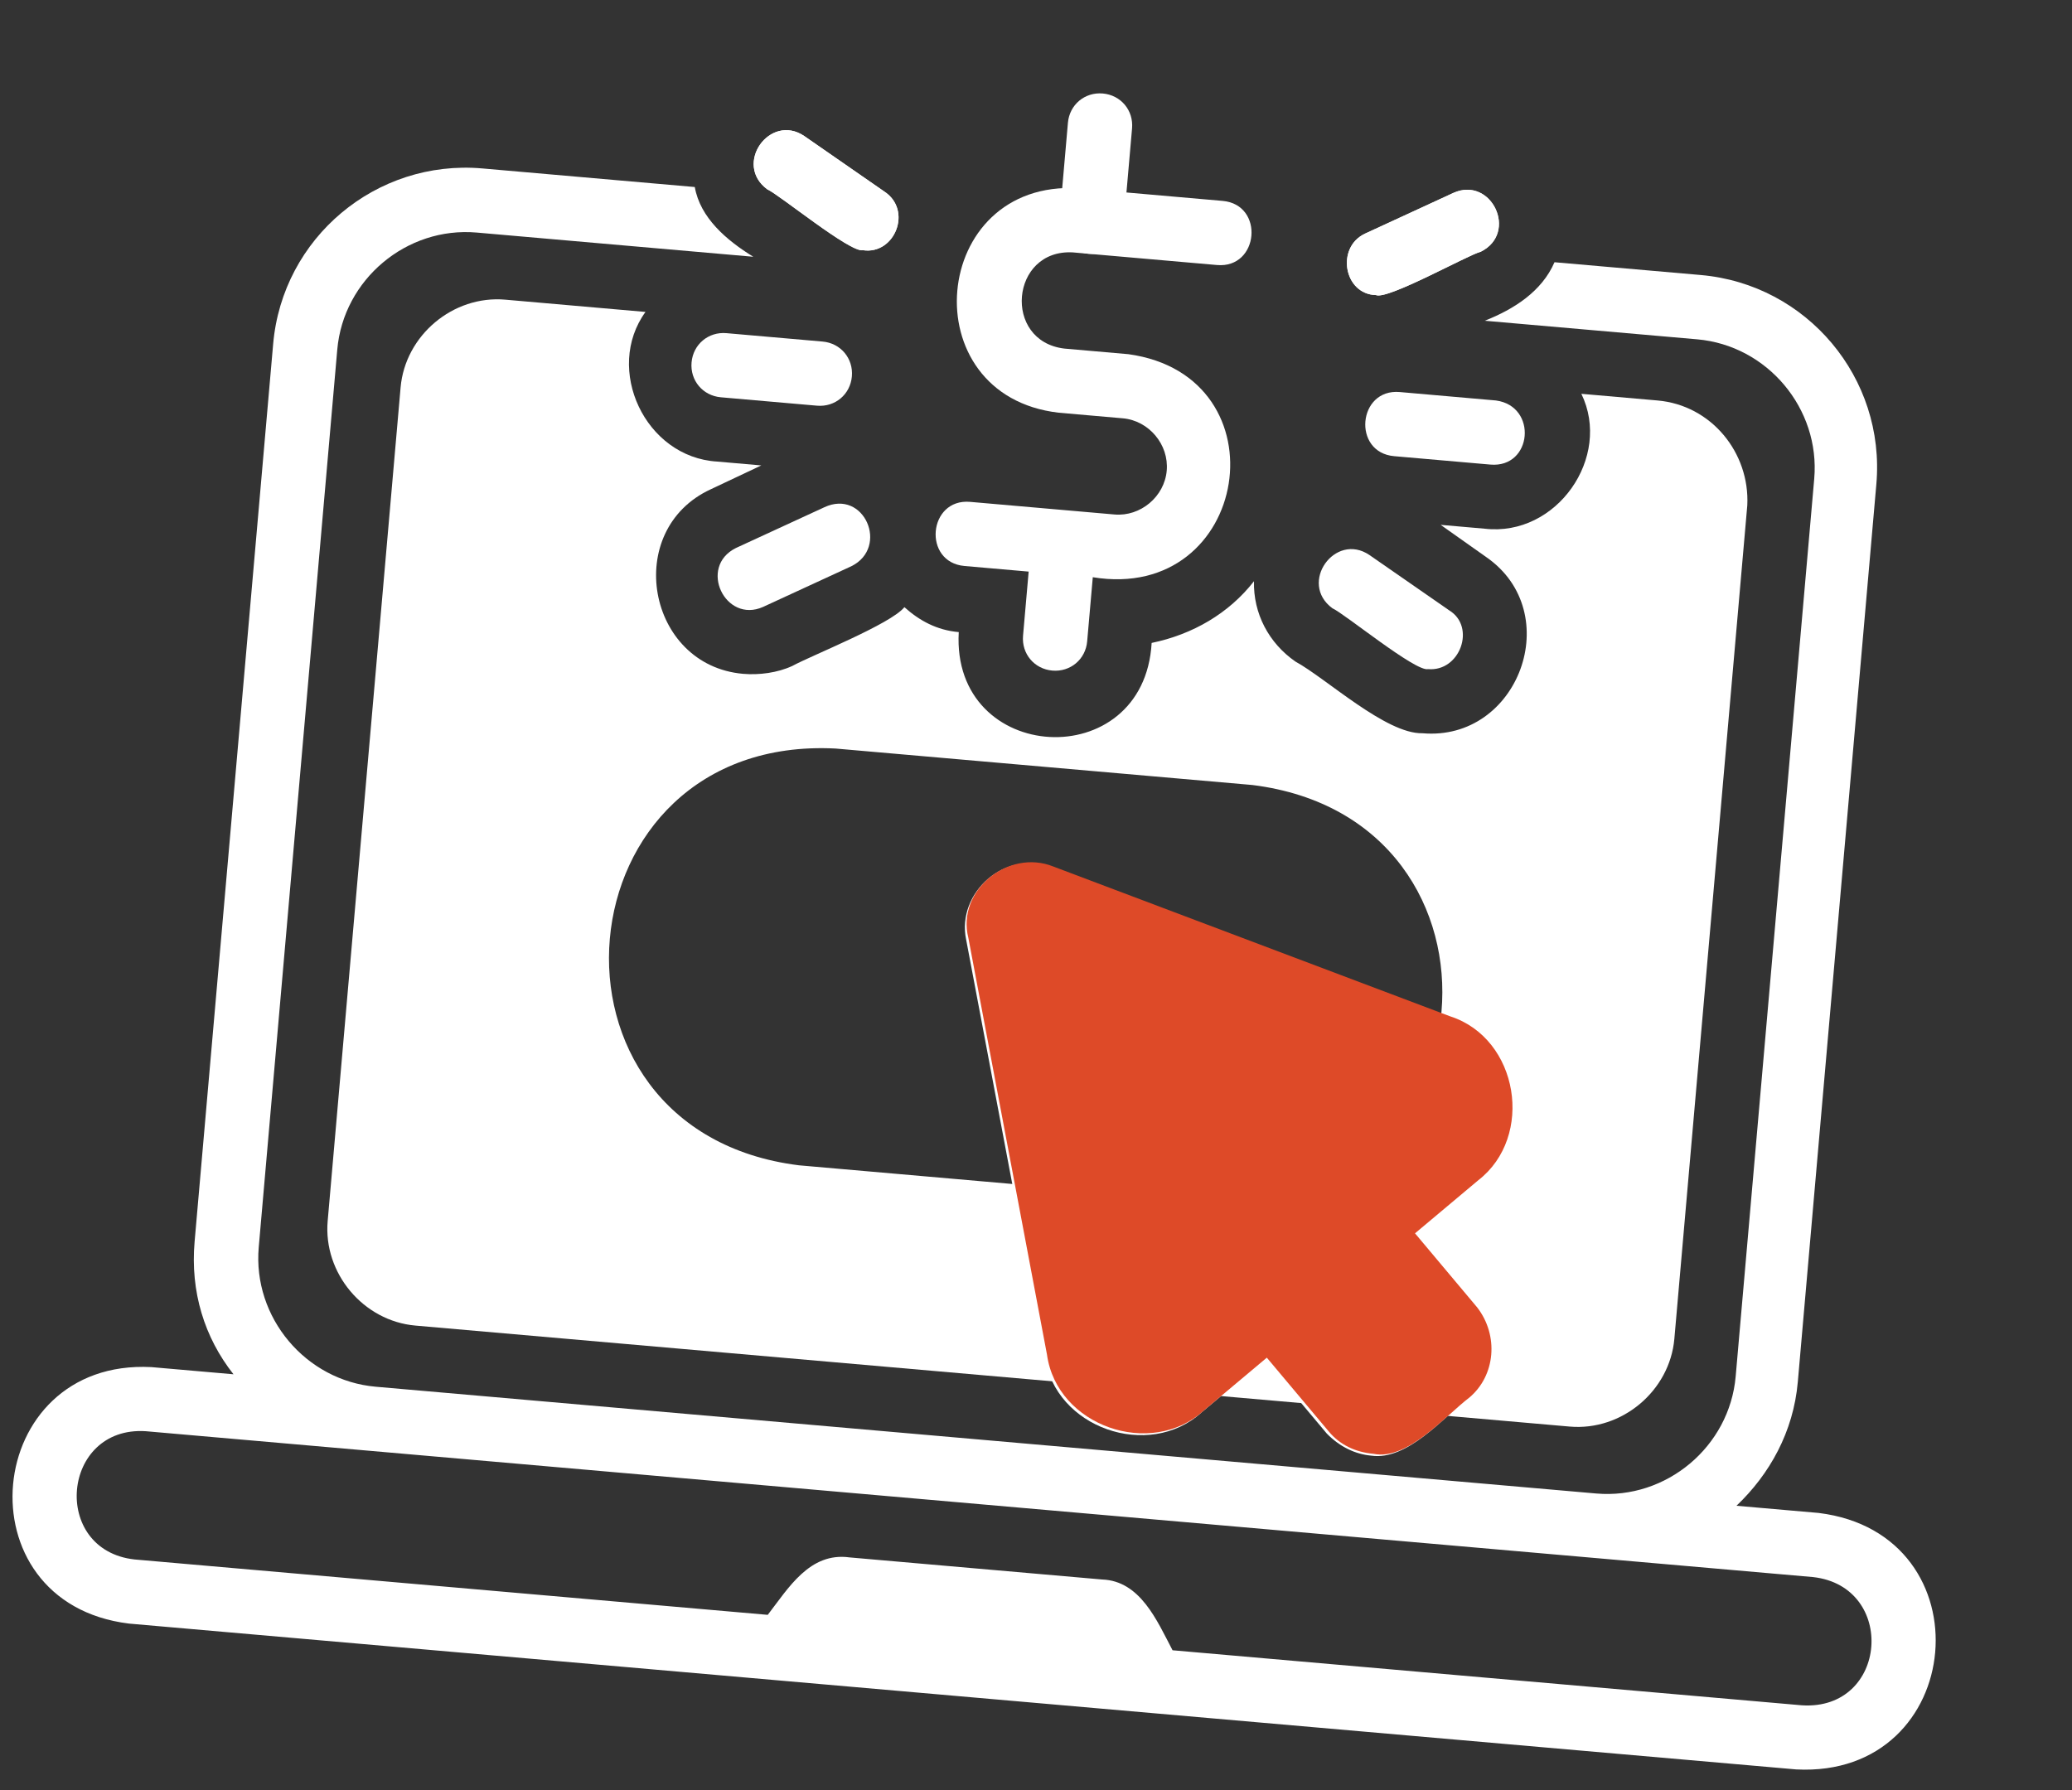
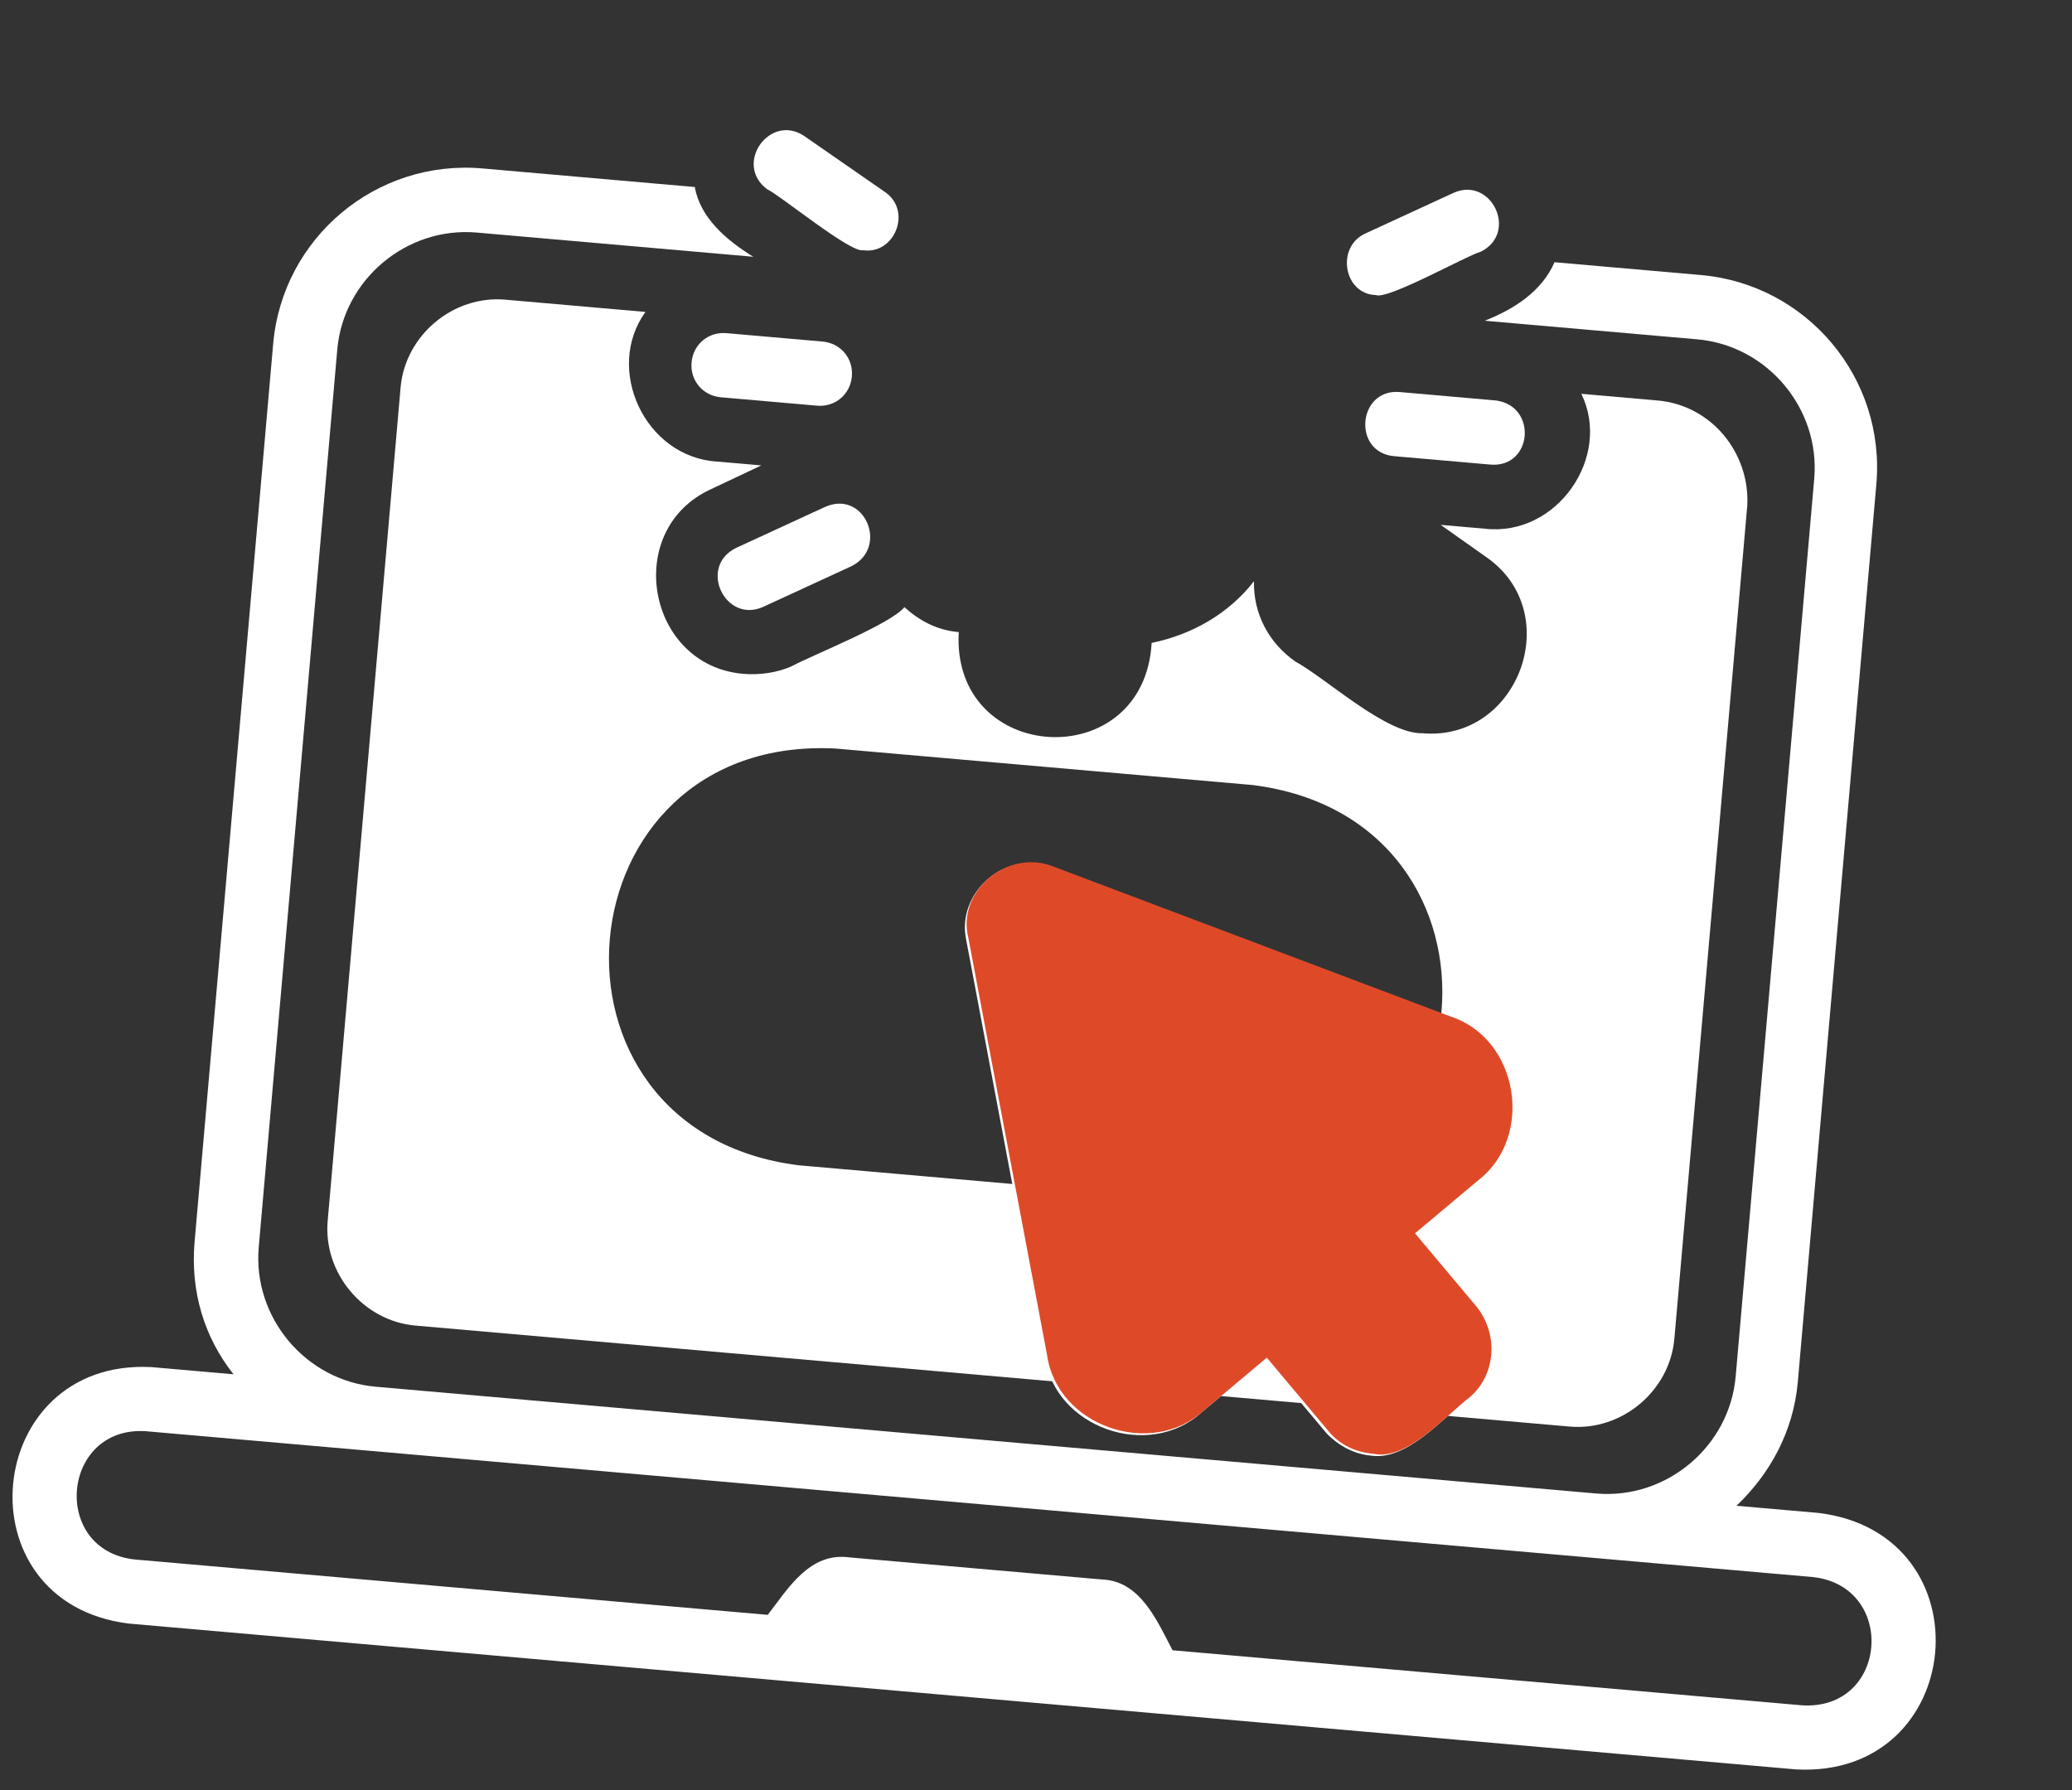
<svg xmlns="http://www.w3.org/2000/svg" width="103" height="89" viewBox="0 0 103 89" fill="none">
  <rect x="0" y="0" width="103" height="89" fill="#333333" stroke="none" />
  <path d="M68.399 14.67C66.796 14.63 66.399 12.287 67.864 11.612L72.257 9.587C74.137 8.748 75.496 11.577 73.607 12.516C72.991 12.663 68.979 14.921 68.399 14.67Z" fill="white" />
-   <path d="M68.399 14.67C66.796 14.63 66.399 12.287 67.864 11.612L72.257 9.587C74.137 8.748 75.496 11.577 73.607 12.516C72.991 12.663 68.979 14.921 68.399 14.67Z" fill="white" />
  <path d="M71.559 51.987L51.833 44.539C50.663 44.136 49.472 45.136 49.666 46.358L53.575 67.077C54.063 69.529 56.891 70.479 58.733 68.934L63.175 65.207L67.265 70.082C67.811 70.732 68.807 70.819 69.556 70.282L72.048 68.191C72.698 67.646 72.785 66.65 72.249 65.9L68.05 61.116L72.491 57.389C74.324 55.943 73.789 52.885 71.559 51.987Z" fill="white" />
  <path d="M68.169 72.369C67.372 72.3 66.602 71.931 65.956 71.272L62.866 67.589L59.724 70.225C57.106 72.606 52.429 70.992 51.938 67.436L48.028 46.716C47.532 44.364 50.032 42.174 52.254 43.171L71.979 50.619C75.396 51.721 76.174 56.607 73.374 58.771L70.233 61.408L73.323 65.091C74.414 66.391 74.231 68.483 72.931 69.574C71.748 70.474 69.954 72.626 68.169 72.369ZM63.305 63.713C63.704 63.747 64.085 63.981 64.358 64.306L68.448 69.182L70.94 67.091L66.849 62.216C66.304 61.566 66.391 60.569 67.05 59.925L71.483 56.297C72.133 55.752 72.094 55.046 72.012 54.838C71.938 54.53 71.791 53.915 71.012 53.646L51.286 46.198L55.195 66.918C55.325 67.732 56.004 67.993 56.195 68.11C56.485 68.235 57.174 68.396 57.724 67.842L62.057 64.206C62.5 63.742 62.907 63.678 63.305 63.713Z" fill="white" />
-   <path d="M54.123 12.618C53.227 12.539 52.591 11.781 52.669 10.884L53.087 6.103C53.166 5.206 53.924 4.57 54.821 4.648C55.717 4.727 56.354 5.485 56.275 6.382L55.857 11.163C55.779 12.06 55.02 12.696 54.123 12.618Z" fill="white" />
-   <path d="M42.896 12.439C42.281 12.586 38.722 9.664 38.142 9.413C36.445 8.16 38.274 5.61 39.98 6.763L43.955 9.52C45.379 10.448 44.482 12.678 42.896 12.439Z" fill="white" />
  <path d="M90.406 75.218L86.321 74.861C87.964 73.298 89.152 71.193 89.37 68.703L93.274 24.073C93.736 18.794 89.827 14.135 84.547 13.673L77.275 13.037C76.646 14.488 75.264 15.371 73.808 15.946L84.368 16.87C87.855 17.175 90.491 20.317 90.186 23.803L86.281 68.433C85.976 71.919 82.835 74.556 79.348 74.251L18.68 68.943C15.193 68.638 12.557 65.496 12.862 62.009L16.766 17.38C17.071 13.893 20.213 11.257 23.7 11.562L37.447 12.765C36.114 11.945 34.806 10.827 34.538 9.298L23.979 8.374C18.699 7.912 14.04 11.821 13.579 17.101L9.674 61.73C9.456 64.221 10.161 66.491 11.607 68.324L7.522 67.967C-0.872 67.533 -2.035 79.678 6.407 80.718L89.29 87.969C97.784 88.411 98.847 76.258 90.406 75.218ZM89.569 84.781L58.288 82.045C57.514 80.572 56.683 78.592 54.782 78.526L42.23 77.428C40.246 77.154 39.184 78.968 38.165 80.284L6.685 77.53C2.51 77.064 3.051 70.888 7.243 71.154L90.127 78.406C94.302 78.871 93.861 85.057 89.569 84.781Z" fill="white" />
  <path d="M42.896 12.439C42.281 12.586 38.722 9.664 38.142 9.413C36.445 8.16 38.274 5.61 39.98 6.763L43.955 9.52C45.379 10.448 44.482 12.678 42.896 12.439Z" fill="white" />
  <path d="M74.365 19.91L69.583 19.491C67.491 19.308 67.212 22.496 69.304 22.679L74.086 23.097C76.178 23.28 76.448 20.192 74.365 19.91Z" fill="white" />
-   <path d="M72.046 30.348L68.072 27.591C66.366 26.438 64.536 28.988 66.234 30.241C66.814 30.492 70.373 33.413 70.988 33.266C72.582 33.406 73.38 31.167 72.046 30.348Z" fill="white" />
-   <path d="M53.327 12.548L60.499 13.176C62.591 13.359 62.87 10.171 60.778 9.988L53.605 9.36C46.216 8.915 45.275 19.674 52.629 20.518L55.817 20.797C57.112 20.91 58.112 22.102 57.999 23.397C57.886 24.692 56.694 25.692 55.399 25.578L48.226 24.951C46.134 24.768 45.855 27.956 47.947 28.139L51.135 28.418L50.856 31.605C50.778 32.502 51.414 33.26 52.311 33.339C53.207 33.417 53.966 32.781 54.044 31.884L54.323 28.697C62.141 29.983 63.931 18.696 56.096 17.609L52.908 17.33C49.829 16.96 50.23 12.378 53.327 12.548Z" fill="white" />
  <path d="M42.347 18.715C42.426 17.818 41.789 17.06 40.893 16.981L36.111 16.563C35.215 16.484 34.456 17.121 34.378 18.017C34.299 18.914 34.936 19.672 35.832 19.751L40.614 20.169C41.511 20.247 42.269 19.611 42.347 18.715Z" fill="white" />
  <path d="M82.396 19.91L78.61 19.579C80.142 22.724 77.385 26.699 73.807 26.285L71.616 26.094L73.884 27.698C77.859 30.454 75.491 36.873 70.709 36.454C68.899 36.497 65.929 33.727 64.396 32.89C63.071 31.971 62.296 30.498 62.336 28.896C61.092 30.493 59.294 31.541 57.249 31.964C56.873 38.556 47.284 38.019 47.66 31.426C46.564 31.33 45.702 30.853 44.958 30.186C44.281 31.03 40.33 32.592 39.381 33.111C38.649 33.449 37.735 33.569 36.938 33.5C32.156 33.081 30.939 26.349 35.332 24.325L37.845 23.139L35.653 22.948C32.058 22.733 30.033 18.34 32.088 15.508L25.114 14.898C22.524 14.672 20.141 16.672 19.914 19.262L16.289 60.703C16.062 63.294 18.062 65.677 20.652 65.903L78.033 70.924C80.623 71.15 83.006 69.15 83.233 66.56L86.859 25.119C86.986 22.52 85.085 20.145 82.396 19.91ZM60.44 59.748L39.719 57.935C26.015 56.234 27.741 36.51 41.532 37.214L62.253 39.027C75.957 40.728 74.231 60.453 60.44 59.748Z" fill="white" />
  <path d="M40.975 25.22L36.582 27.245C34.693 28.184 36.051 31.013 37.932 30.174L42.325 28.149C44.214 27.21 42.964 24.29 40.975 25.22Z" fill="white" />
  <path d="M73.432 65L70.341 61.316L73.483 58.68C76.282 56.516 75.505 51.63 72.088 50.528L52.362 43.08C50.132 42.182 47.54 44.264 48.137 46.625L52.046 67.345C52.538 70.901 57.215 72.515 59.833 70.134L62.974 67.498L66.065 71.181C66.61 71.831 67.381 72.2 68.278 72.278C69.954 72.626 71.856 70.383 73.04 69.483C74.34 68.392 74.514 66.399 73.432 65Z" fill="#DE4A28" />
</svg>